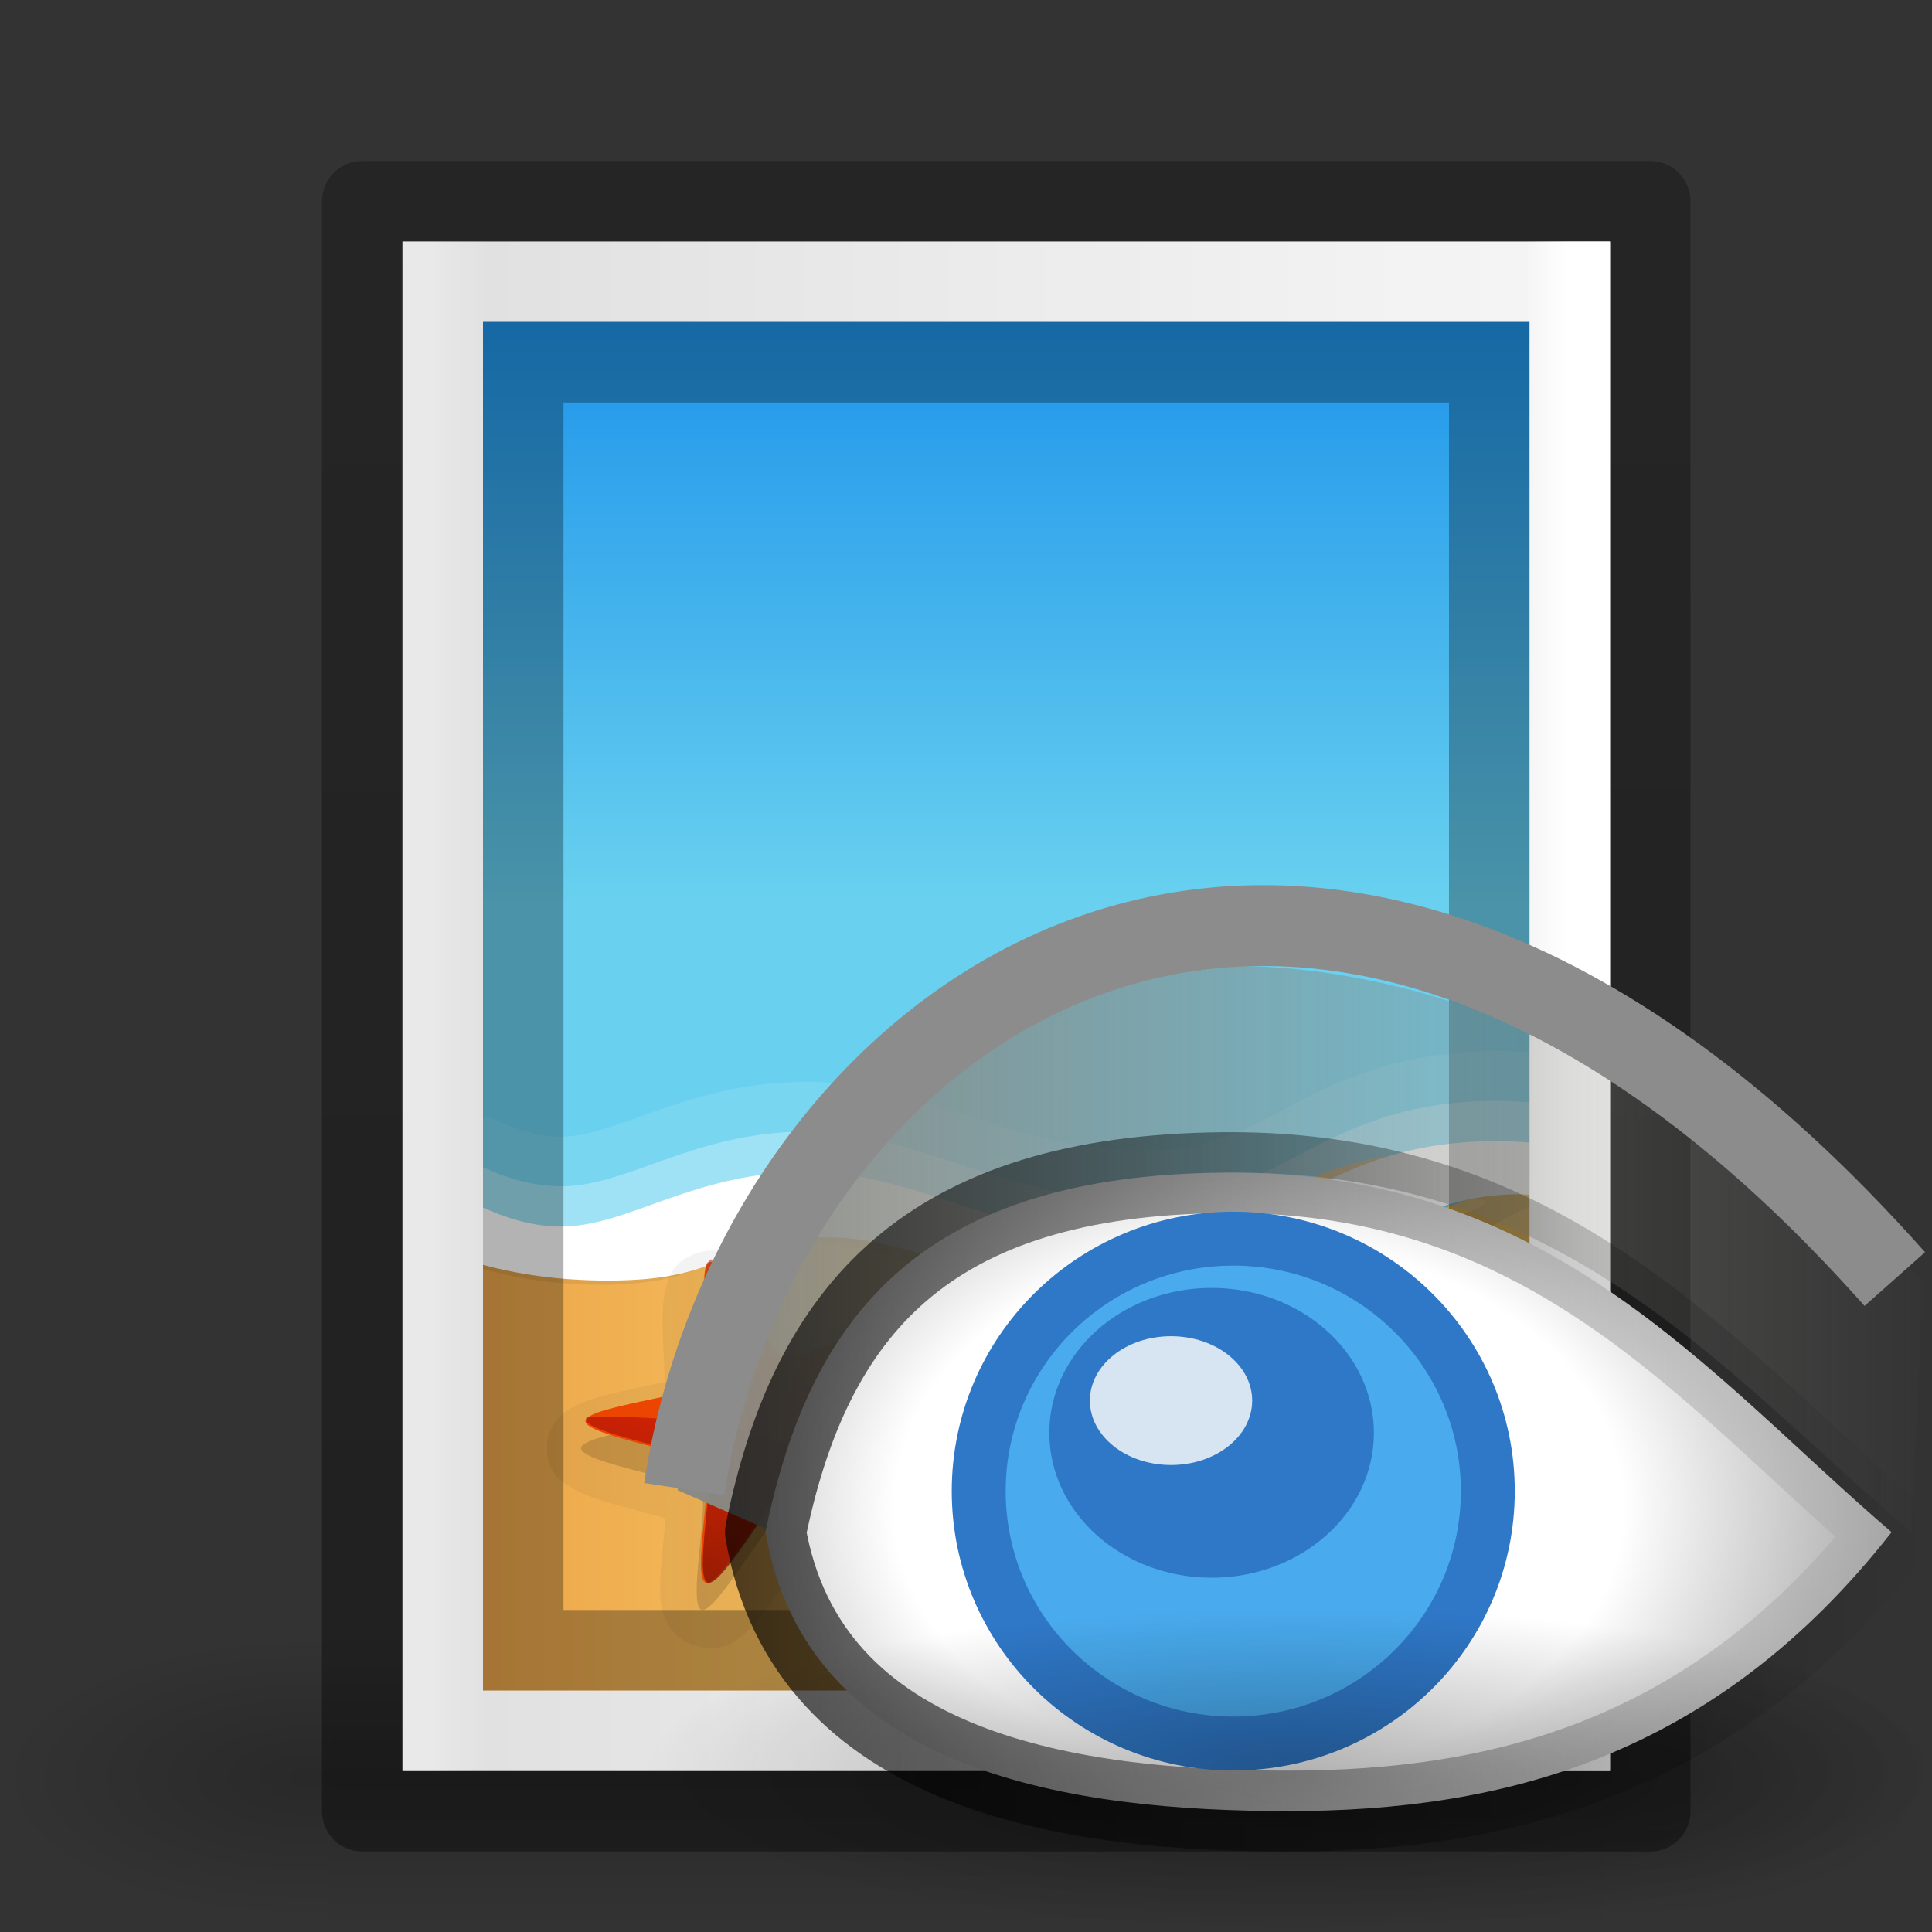
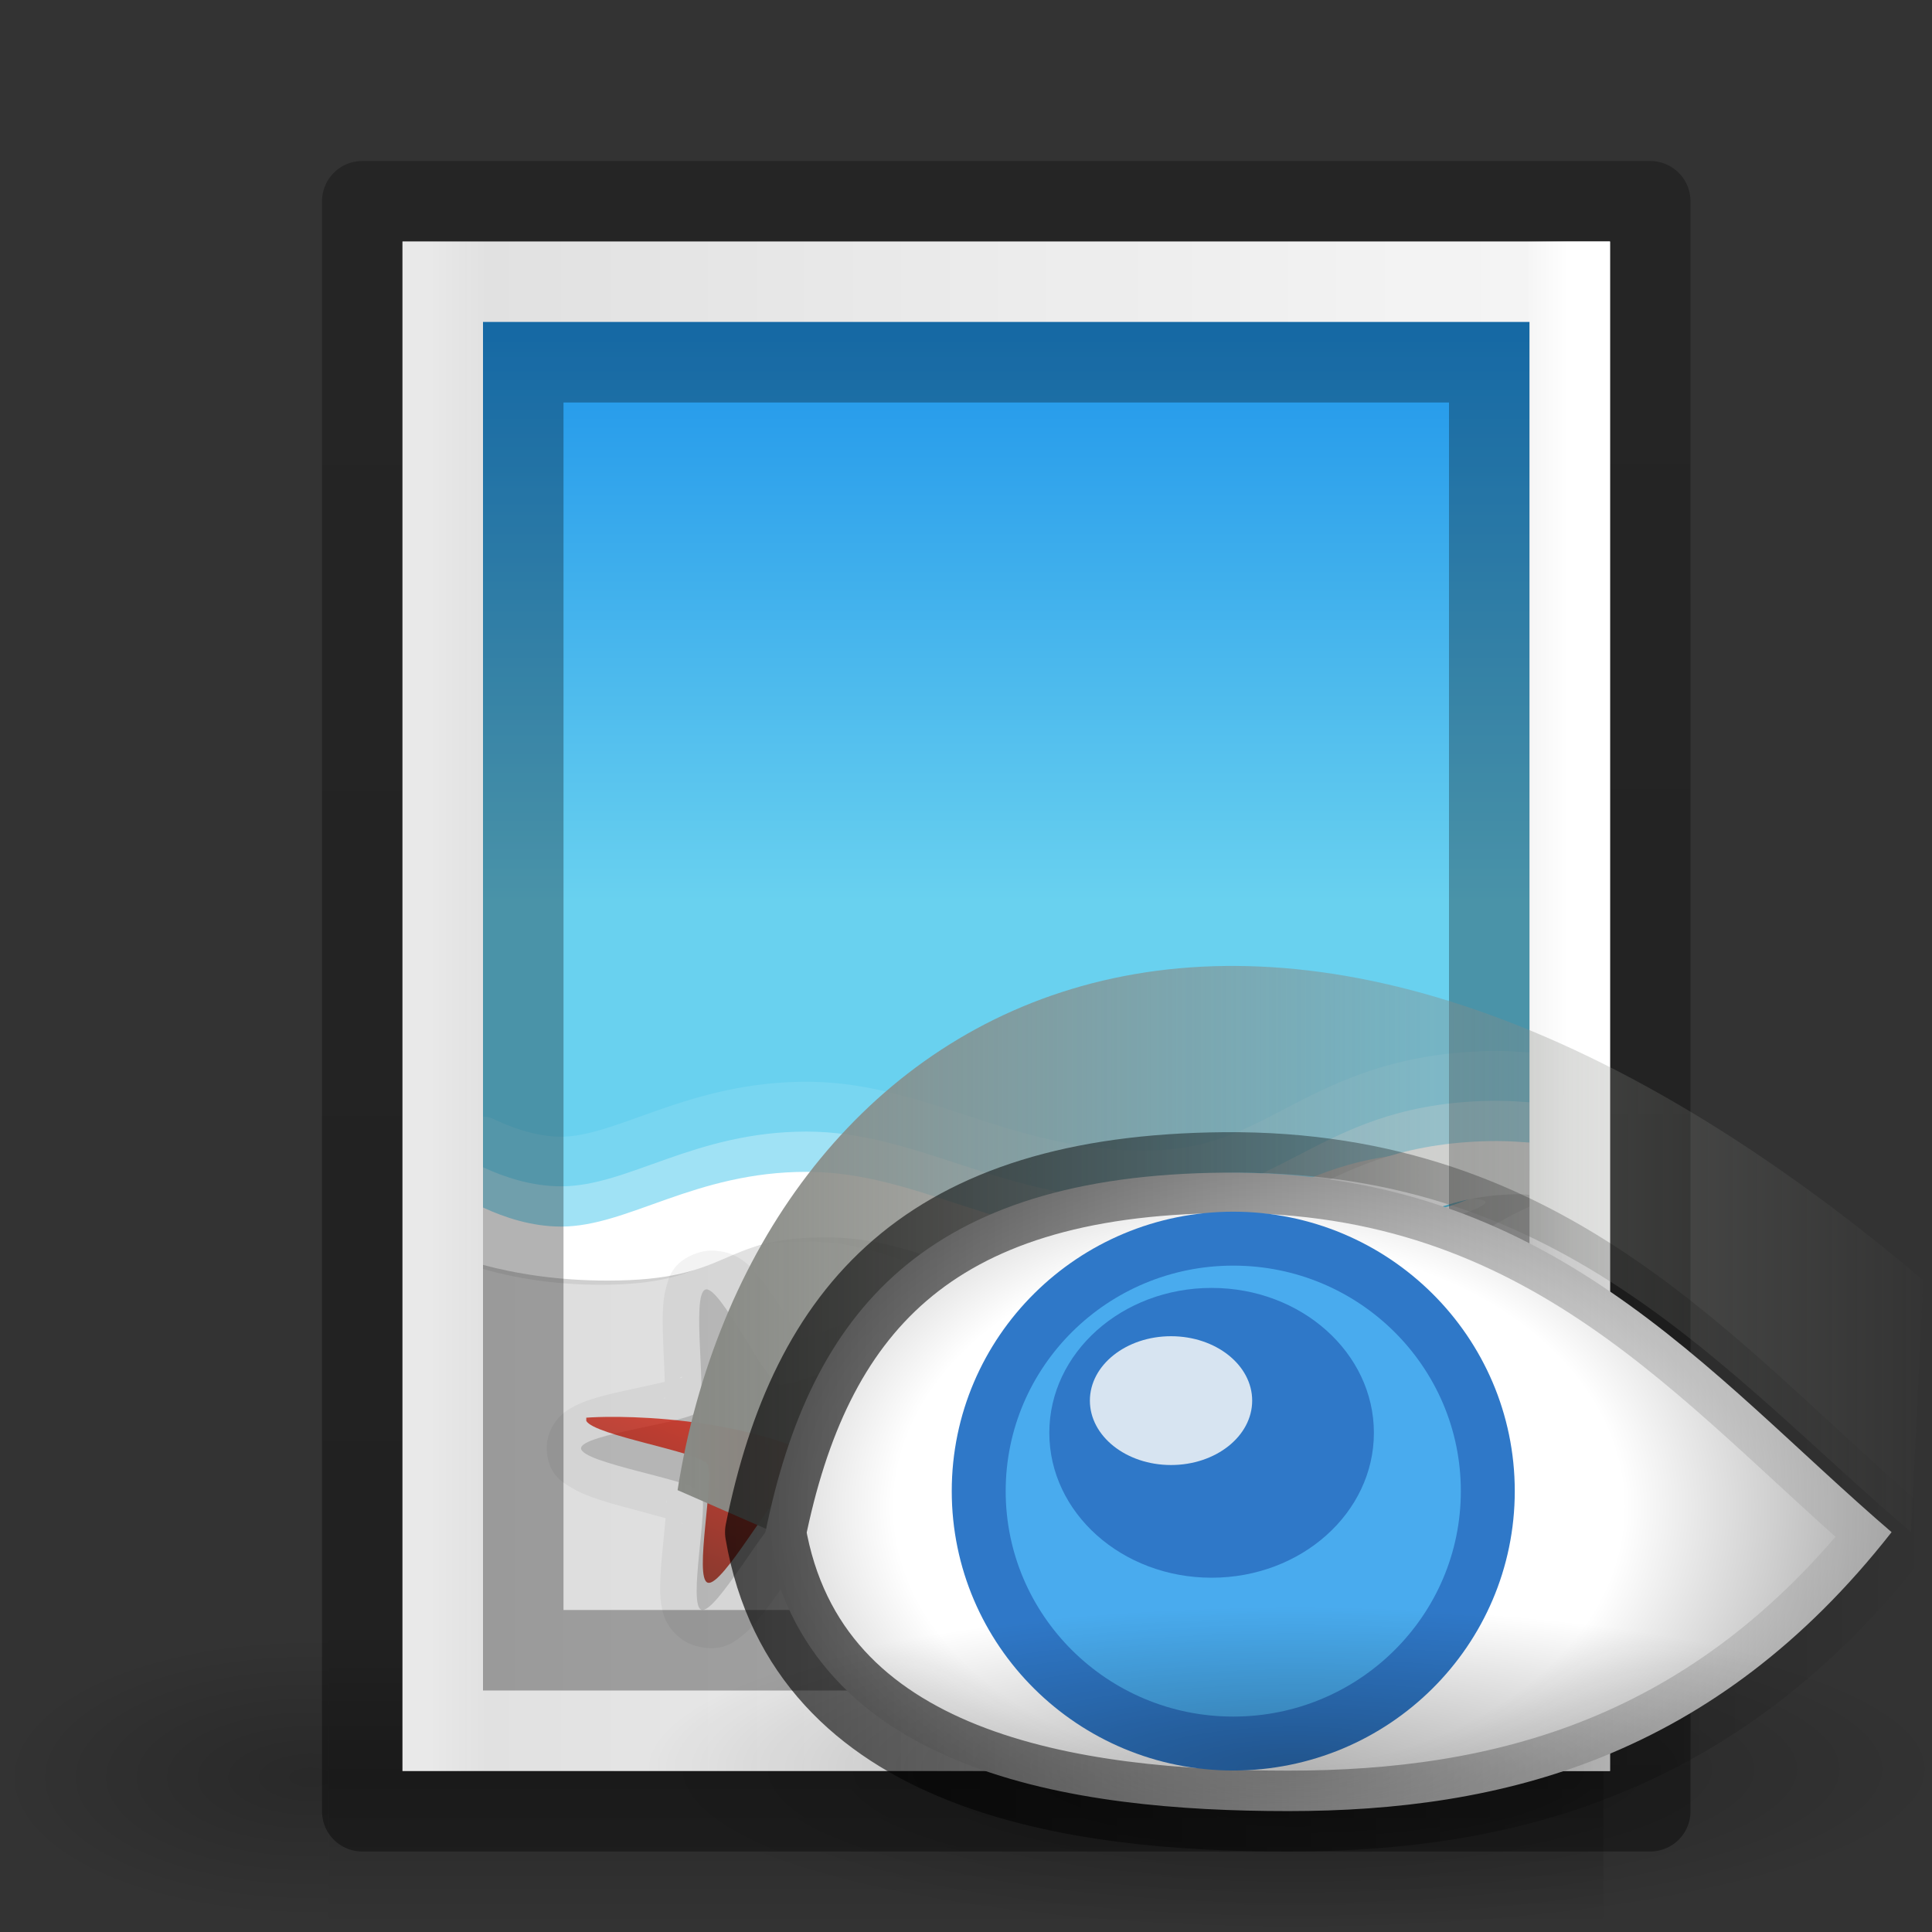
<svg xmlns="http://www.w3.org/2000/svg" xmlns:xlink="http://www.w3.org/1999/xlink" viewBox="0 0 24 24">
  <rect x="0" y="0" width="24" height="24" fill="#333333" stroke="none" />
  <linearGradient id="a" gradientTransform="matrix(1.008 0 0 1 -4.038 3)" gradientUnits="userSpaceOnUse" x1="4.419" x2="20.02" y1="3.523" y2="3.523">
    <stop offset="0" stop-color="#888a85" />
    <stop offset="1" stop-color="#888a85" stop-opacity="0" />
  </linearGradient>
  <radialGradient id="b" cx="1110.5" cy="1543" gradientTransform="matrix(1.332 0 0 .96 -1471.555 -1471.568)" gradientUnits="userSpaceOnUse" r="6.141">
    <stop offset="0" stop-color="#fff" />
    <stop offset=".553" stop-color="#fff" />
    <stop offset="1" stop-color="#a2a2a2" />
  </radialGradient>
  <linearGradient id="c" gradientUnits="userSpaceOnUse" x1="1.006" x2="16" xlink:href="#g" y1="9.534" y2="9.534" />
  <radialGradient id="d" cx="62.625" cy="4.625" gradientTransform="matrix(.761 0 0 .19 -39.567 19.101)" gradientUnits="userSpaceOnUse" r="10.625" xlink:href="#g" />
  <linearGradient id="e" gradientTransform="matrix(.033 0 0 .015 .147 14.28)" gradientUnits="userSpaceOnUse" x1="302.86" x2="302.86" y1="366.65" y2="609.51">
    <stop offset="0" stop-opacity="0" />
    <stop offset=".5" />
    <stop offset="1" stop-opacity="0" />
  </linearGradient>
  <radialGradient id="f" cx="605.71" cy="486.65" gradientTransform="matrix(.033 0 0 .015 .154 14.28)" gradientUnits="userSpaceOnUse" r="117.14" xlink:href="#g" />
  <linearGradient id="g">
    <stop offset="0" />
    <stop offset="1" stop-opacity="0" />
  </linearGradient>
  <radialGradient id="h" cx="605.71" cy="486.65" gradientTransform="matrix(-.033 0 0 .015 23.846 14.28)" gradientUnits="userSpaceOnUse" r="117.14" xlink:href="#g" />
  <linearGradient id="i" gradientTransform="matrix(.486 0 0 .348 59.86 1.242)" gradientUnits="userSpaceOnUse" x1="-116.939" x2="-75.809" y1="28.167" y2="28.135">
    <stop offset="0" stop-opacity=".271" />
    <stop offset="1" stop-opacity=".368" />
  </linearGradient>
  <linearGradient id="j" gradientTransform="matrix(.543 0 0 .326 -.53 3.178)" gradientUnits="userSpaceOnUse" x1="25.132" x2="25.132" y1=".985" y2="47.013">
    <stop offset="0" stop-color="#f4f4f4" />
    <stop offset="1" stop-color="#dbdbdb" />
  </linearGradient>
  <linearGradient id="k" gradientTransform="matrix(.486 0 0 .378 .824 2.42)" gradientUnits="userSpaceOnUse" x1="24" x2="24" y1="5.564" y2="43">
    <stop offset="0" stop-color="#fff" />
    <stop offset=".036" stop-color="#fff" stop-opacity=".235" />
    <stop offset=".951" stop-color="#fff" stop-opacity=".157" />
    <stop offset="1" stop-color="#fff" stop-opacity=".392" />
  </linearGradient>
  <linearGradient id="l" gradientTransform="matrix(.112 0 0 .111 27.052 7.434)" gradientUnits="userSpaceOnUse" x1="-96.557" x2="-96.557" y1="110.92" y2="39.992">
    <stop offset="0" stop-color="#e89c42" />
    <stop offset="1" stop-color="#faca67" />
  </linearGradient>
  <linearGradient id="m" gradientTransform="matrix(0 -.112 .119 0 6.62 -5.052)" gradientUnits="userSpaceOnUse" x1="-107.46" x2="-107.46" y1="-37.385" y2="38.561">
    <stop offset="0" stop-color="#0b85e9" />
    <stop offset="1" stop-color="#69d1ef" />
  </linearGradient>
  <linearGradient id="n" gradientTransform="matrix(.075 .006 -.006 .071 25.005 9.547)" gradientUnits="userSpaceOnUse" x1="-211.29" x2="-208.5" y1="88.75" y2="75.191">
    <stop offset="0" stop-color="#ec4502" />
    <stop offset="1" stop-color="#fe7617" />
  </linearGradient>
  <linearGradient id="o" gradientTransform="matrix(.075 0 0 .076 21.87 7.858)" gradientUnits="userSpaceOnUse" x1="-184.92" x2="-175.25" y1="113.98" y2="88.801">
    <stop offset="0" stop-color="#7a0f01" />
    <stop offset="1" stop-color="#d31807" />
  </linearGradient>
  <g opacity=".2">
    <path d="m4.083 19.827h15.835v3.673h-15.835z" fill="url(#e)" transform="translate(0 .5)" />
-     <path d="m19.917 19.827v3.673c1.69.007 4.083-.823 4.083-1.837 0-1.013-1.885-1.836-4.083-1.836z" fill="url(#f)" transform="translate(0 .5)" />
    <path d="m4.083 19.827v3.673c-1.69.007-4.083-.823-4.083-1.837 0-1.013 1.885-1.836 4.083-1.836z" fill="url(#h)" transform="translate(0 .5)" />
  </g>
  <path d="m22.5 19.5h-20v-16h20z" fill="none" stroke="url(#i)" stroke-linejoin="round" transform="matrix(0 1 -1 0 24 0)" />
  <path d="m3 4h19v15h-19z" fill="url(#j)" transform="matrix(0 1 -1 0 24 0)" />
  <path d="m21.5 18.5h-18v-14h18z" fill="none" stroke="url(#k)" stroke-linecap="round" transform="matrix(0 1 -1 0 24 0)" />
-   <path d="m4 5v13h17v-13z" fill="url(#l)" transform="matrix(0 1 -1 0 24 0)" />
  <path d="m6 4v11.764c.38.108.872.196 1.46.196 1.494 0 1.28-.537 2.568-.537 1.287 0 2.046.877 3.786.877 2.156 0 2.65-1.413 4.356-1.413 1.332 0-2.568.773-1.102.773.99 0 1.32-.406 1.932-.67v-10.99z" opacity=".07" />
  <path d="m4 18h11.145c.124-.252.237-.572.237-.918 0-.79-.68-1.56-.68-2.878s.855-2.31.855-3.97-1.238-2.035-1.238-4.153.783 2.082.783.755c0-.914-.34-1.304-.557-1.835h-10.545z" fill="url(#m)" transform="matrix(0 1 -1 0 24 0)" />
  <g fill="#fff">
    <path d="m18.62 13.055c-1.177 0-1.92.337-2.526.65-.607.314-1.064.588-1.87.588-.83 0-1.485-.2-2.138-.412s-1.306-.443-2.066-.443c-.748 0-1.35.18-1.842.352s-.873.33-1.207.33c-.302 0-.596-.105-.837-.218a.31.314 0 0 0 -.133-.03v1.35c.414.105.934.186 1.545.186.826 0 1.247-.152 1.564-.29.317-.136.514-.247 1.156-.247.615 0 1.11.203 1.716.425.608.22 1.32.453 2.29.453 1.206 0 1.99-.385 2.64-.742.65-.358 1.152-.67 1.975-.67.043 0 .073.006.113.008v-1.272c-.126-.006-.236-.017-.38-.017z" opacity=".1" />
    <path d="m18.62 13.674c-2.242 0-2.638 1.238-4.397 1.238-1.76 0-2.808-.855-4.203-.855-1.396 0-2.214.68-3.05.68-.365 0-.703-.113-.97-.237v.713c.402.108.924.195 1.545.195 1.583 0 1.357-.537 2.72-.537 1.364 0 2.165.878 4.008.878 2.283 0 2.808-1.414 4.614-1.414.042 0 .073.006.113.008v-.65c-.125-.007-.234-.018-.38-.018z" opacity=".3" />
    <path d="m18.62 14.174c-2.242 0-2.638 1.238-4.397 1.238-1.76 0-2.808-.855-4.203-.855-1.396 0-2.214.68-3.05.68-.365 0-.703-.113-.97-.237v.713c.402.108.924.195 1.545.195 1.583 0 1.357-.537 2.72-.537 1.364 0 2.165.878 4.008.878 2.283 0 2.808-1.414 4.614-1.414.042 0 .073.006.113.008v-.65c-.125-.007-.234-.018-.38-.018z" />
  </g>
  <path d="m18.5 4.5v16h-12v-16z" fill="none" opacity=".3" stroke="#000" />
  <path d="m8.9 15.537c-.072-.006-.154 0-.237.028-.32.108-.358.322-.387.425-.03.103-.035.182-.04.266-.01.17 0 .346.006.523.007.144.013.273.016.387-.11.025-.234.053-.375.083-.176.038-.355.076-.52.128-.08.026-.16.052-.257.108-.05.028-.106.06-.172.134s-.146.212-.142.378c.01.326.21.424.305.482.093.057.17.087.252.117.164.06.347.11.526.156l.393.108-.035.365c-.017.172-.033.343-.033.51 0 .08.003.16.028.266.013.054.03.115.083.198.053.082.164.2.332.247.327.092.488-.06.575-.126.087-.068.14-.13.196-.195.11-.132.215-.28.318-.43.084-.12.16-.228.227-.32.107.04.223.087.356.14.166.07.334.138.5.188.082.025.16.048.273.057.056.005.124.01.223-.013.1-.023.248-.088.347-.225.193-.268.094-.463.053-.562-.04-.1-.084-.165-.132-.236-.096-.14-.214-.28-.33-.42-.095-.113-.177-.214-.25-.304.074-.083.156-.173.252-.277.12-.13.24-.26.34-.393.05-.067.1-.132.143-.232.023-.05.047-.11.055-.206.01-.096-.01-.252-.117-.385-.208-.258-.432-.225-.543-.22-.112.007-.193.026-.278.048-.17.043-.35.105-.523.167-.145.05-.27.096-.385.133-.06-.092-.124-.196-.198-.314-.092-.146-.185-.295-.288-.428-.052-.066-.1-.128-.185-.2-.043-.036-.096-.077-.19-.114-.047-.02-.112-.036-.185-.04zm.84 1.15.022.005c-.006 0-.023.006-.026.007-.01 0-.015-.01.005-.012zm.308.1c.026.02.024.03.02.024l-.02-.023zm-1.592.32c.02-.01.022.003.015.006l-.03.008c.003 0 .013-.012.016-.013zm-.198.243v.027c0 .01-.01.002 0-.027zm2.613.48c-.004-.007.007-.006.017.022l-.016-.02zm.01.31c-.014.03-.024.032-.02.026.002-.003.014-.02.02-.025zm-2.602.507v.03c-.008-.03 0-.037 0-.03zm.174.268.025.01c.01.003 0 .007-.025-.01zm1.64.29c.007-.007.008.004-.018.023zm-.338.095c.004 0 .024.01.032.01-.033 0-.04-.012-.032-.01z" opacity=".05" />
  <path d="m8.762 16.02c-.18.06.03 1.366-.084 1.512-.11.14-1.464.284-1.46.46.006.182 1.38.393 1.49.54.106.144-.17 1.416.007 1.466.183.05.82-1.125 1.002-1.18.176-.05 1.36.59 1.464.444.11-.15-.87-1.087-.867-1.27.002-.175 1.01-1.05.897-1.188-.116-.144-1.358.45-1.54.392-.174-.056-.734-1.236-.908-1.177z" opacity=".15" />
-   <path d="m8.022 12.505c.174-.06.736 1.123.91 1.18.182.057 1.423-.54 1.54-.395.11.14-.896 1.014-.898 1.19-.002.182.977 1.12.868 1.27-.104.145-1.29-.496-1.465-.443-.182.054-.818 1.23-1 1.18-.178-.05.097-1.322-.01-1.465-.11-.148-1.482-.36-1.487-.542-.005-.176 1.35-.32 1.46-.46.114-.147-.098-1.454.082-1.515z" fill="url(#n)" transform="translate(.792 3.174)" />
-   <path d="m8.83 15.645-.047.046c0 .002-.002.003-.002.003-.096.235.06 1.26-.038 1.385-.004.005-.01.012-.018.017l.04.027c.79.237.098-1.428.08-1.475l-.012-.002z" fill="#9d0f06" opacity=".5" />
  <path d="m6.754 14.427c-.167.002-.263.01-.263.01v.04c.1.18 1.39.384 1.5.53.107.143-.17 1.43.01 1.48.184.052.827-1.138 1.01-1.193.18-.053 1.362.587 1.48.45-1-1.225-3.015-1.323-3.736-1.317z" fill="url(#o)" opacity=".75" transform="translate(.792 3.174)" />
  <g transform="translate(8 1.998)">
    <g transform="translate(0 -1)">
      <g fill-rule="evenodd" transform="translate(0 8)">
        <path d="m1.631 10.044-1.214-.531c.936-5.922 6.965-9.811 15.474-2.607l-.149 3.106v.024c-2.3-1.956-4.282-4.466-8.363-4.466-4.685.062-5.415 3.612-5.745 4.475z" fill="url(#a)" />
        <path d="m15.498 10.035c-2.198 2.805-4.841 3.465-7.494 3.465-2.654 0-5.981-.456-6.495-3.465.558-2.751 1.999-4.435 5.7-4.466 4.045-.034 6.009 2.51 8.289 4.466z" style="stroke-width:1.005;stroke-linejoin:round;stroke-dashoffset:.6;stroke-opacity:.659;fill:url(#b);stroke:url(#c)" />
        <ellipse cx="7.32" cy="9.525" fill="#46aaed" fill-opacity=".984" rx="3.162" ry="3.136" stroke="#2f78c8" stroke-width=".67" />
        <ellipse cx="7.051" cy="8.801" fill="#2f78c8" rx="2.016" ry="1.8" />
        <ellipse cx="6.547" cy="8.401" fill="#d7e4f1" rx="1.008" ry=".8" />
      </g>
-       <path d="m.499 17.5c.895-5.926 7.655-10.923 15.039-2.609" fill="none" stroke="#8c8c8c" stroke-width="1.005" />
    </g>
    <path d="m16.17 19.981c0 1.116-3.62 2.021-8.085 2.021-4.465 0-8.085-.905-8.085-2.021 0-1.116 3.62-2.021 8.085-2.021 4.465 0 8.085.905 8.085 2.021z" fill="url(#d)" fill-rule="evenodd" opacity=".3" stroke-width=".674" />
  </g>
</svg>